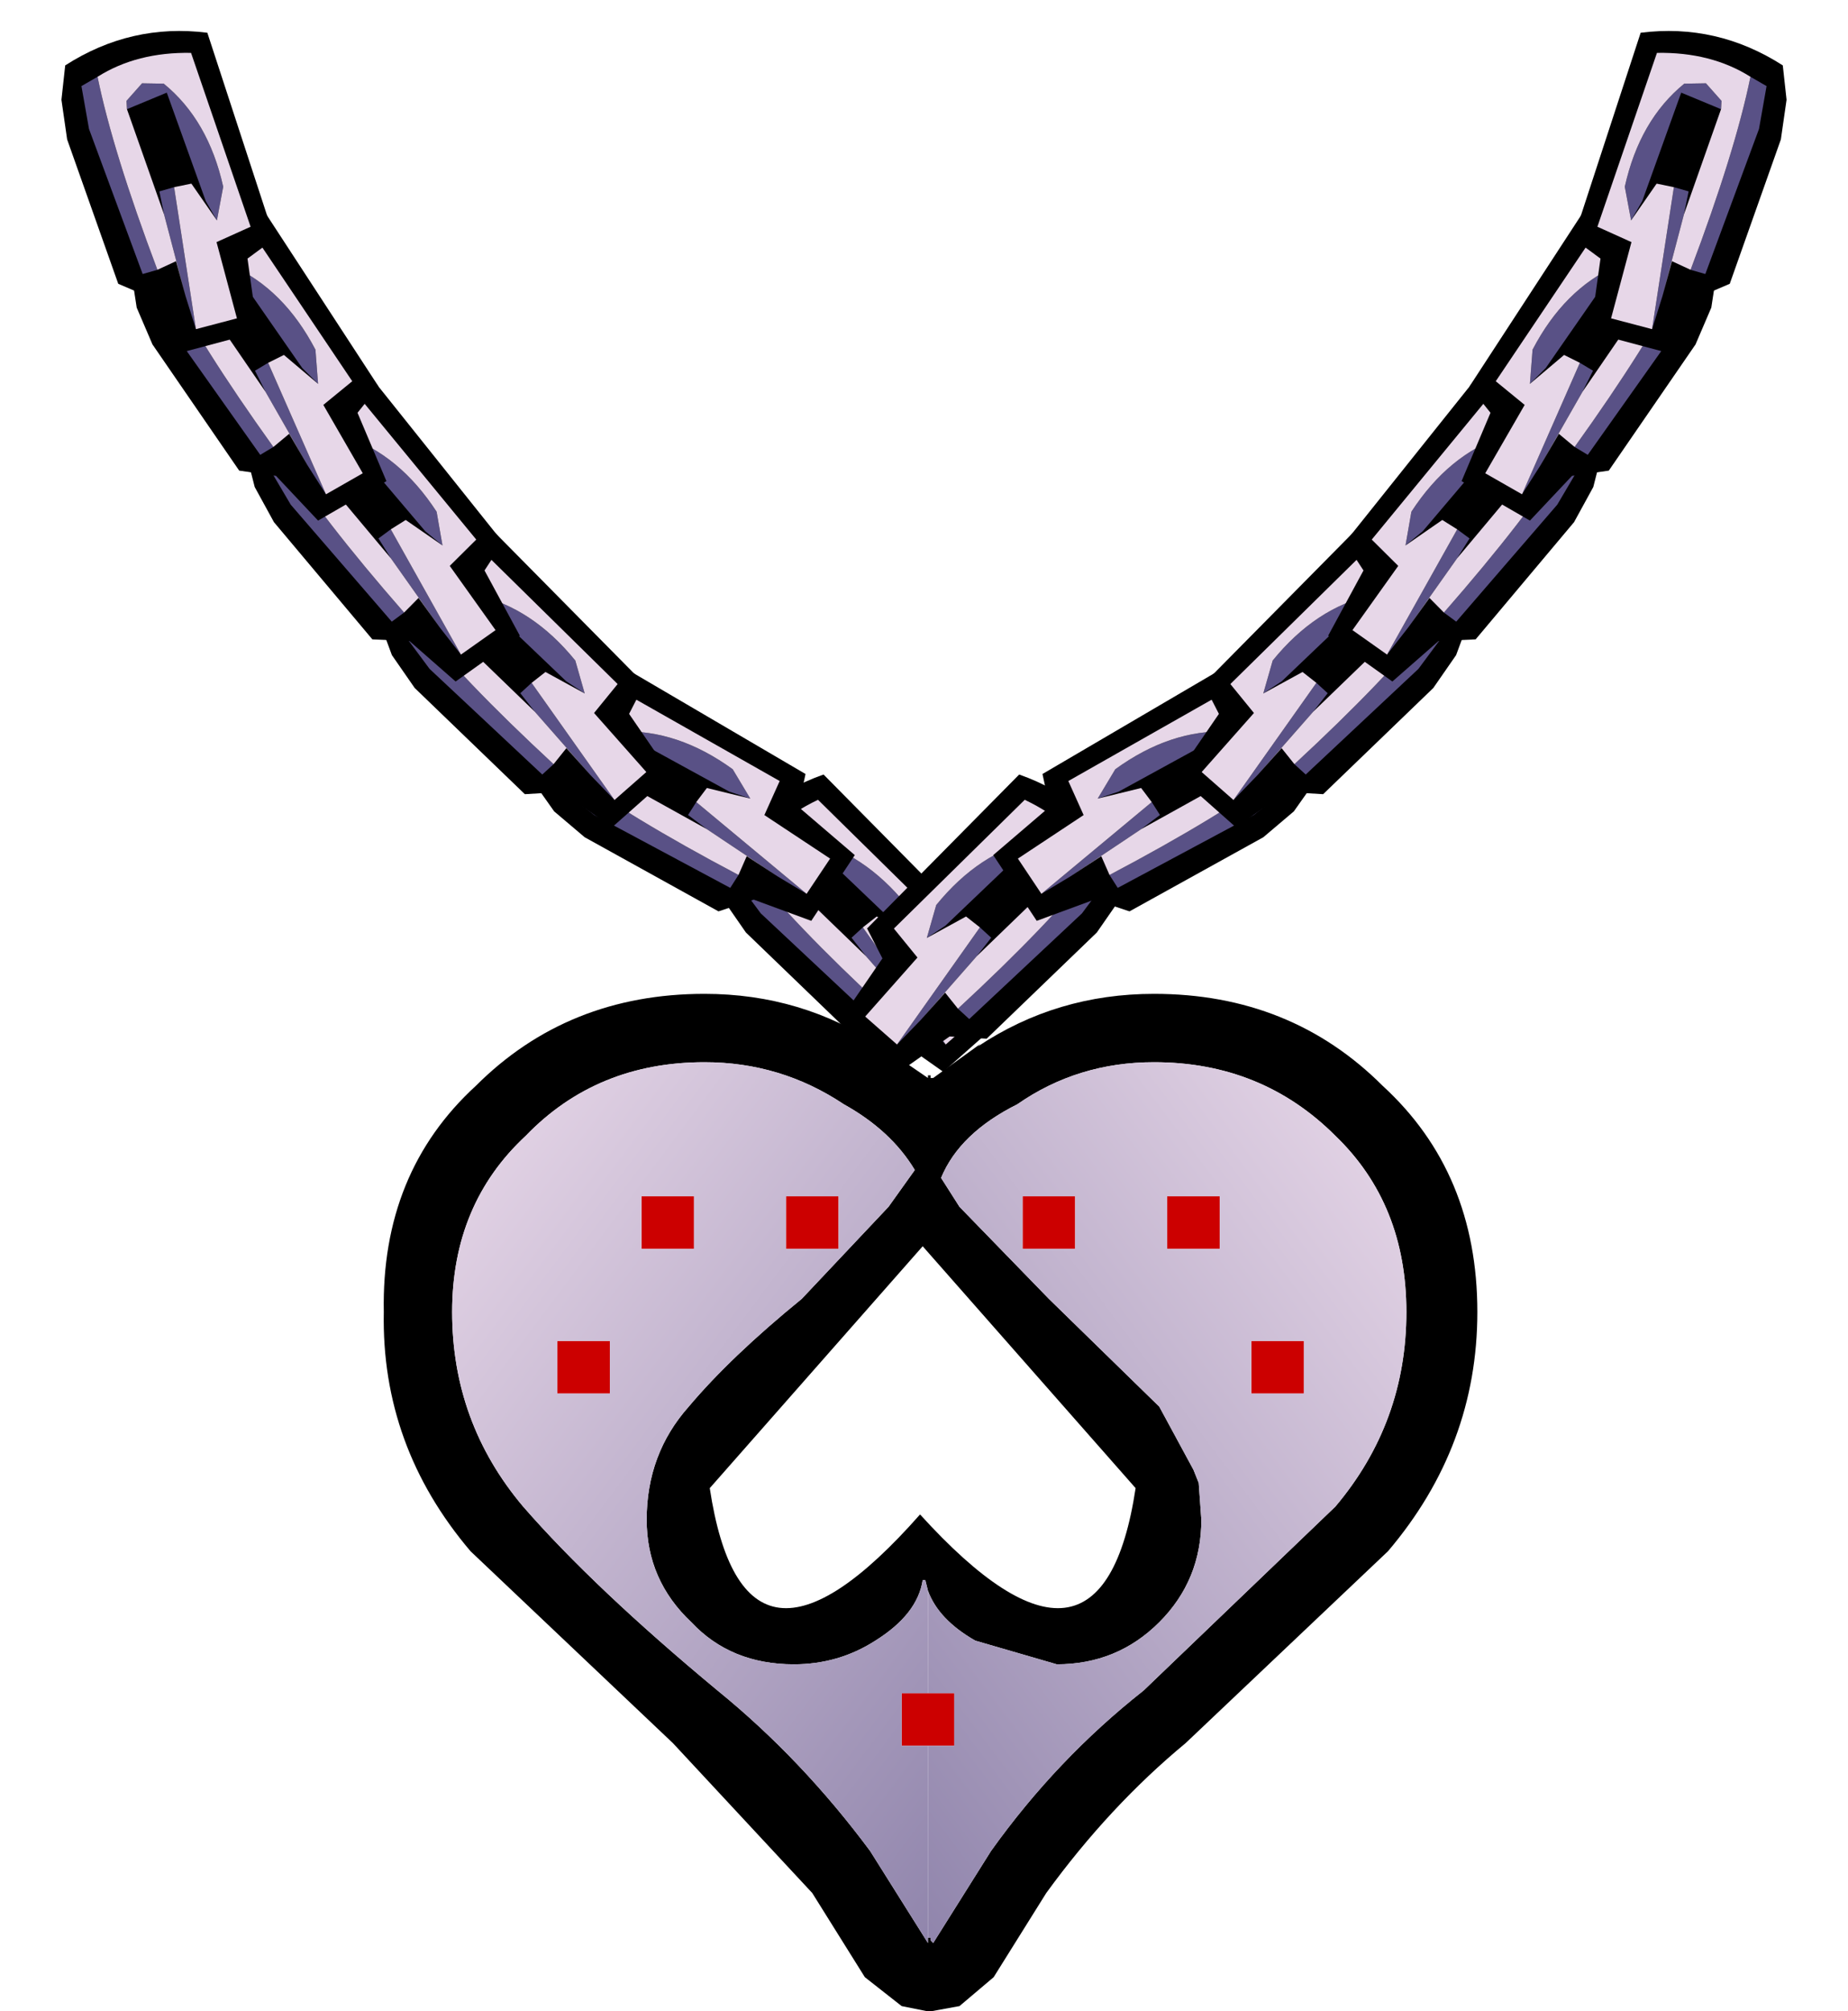
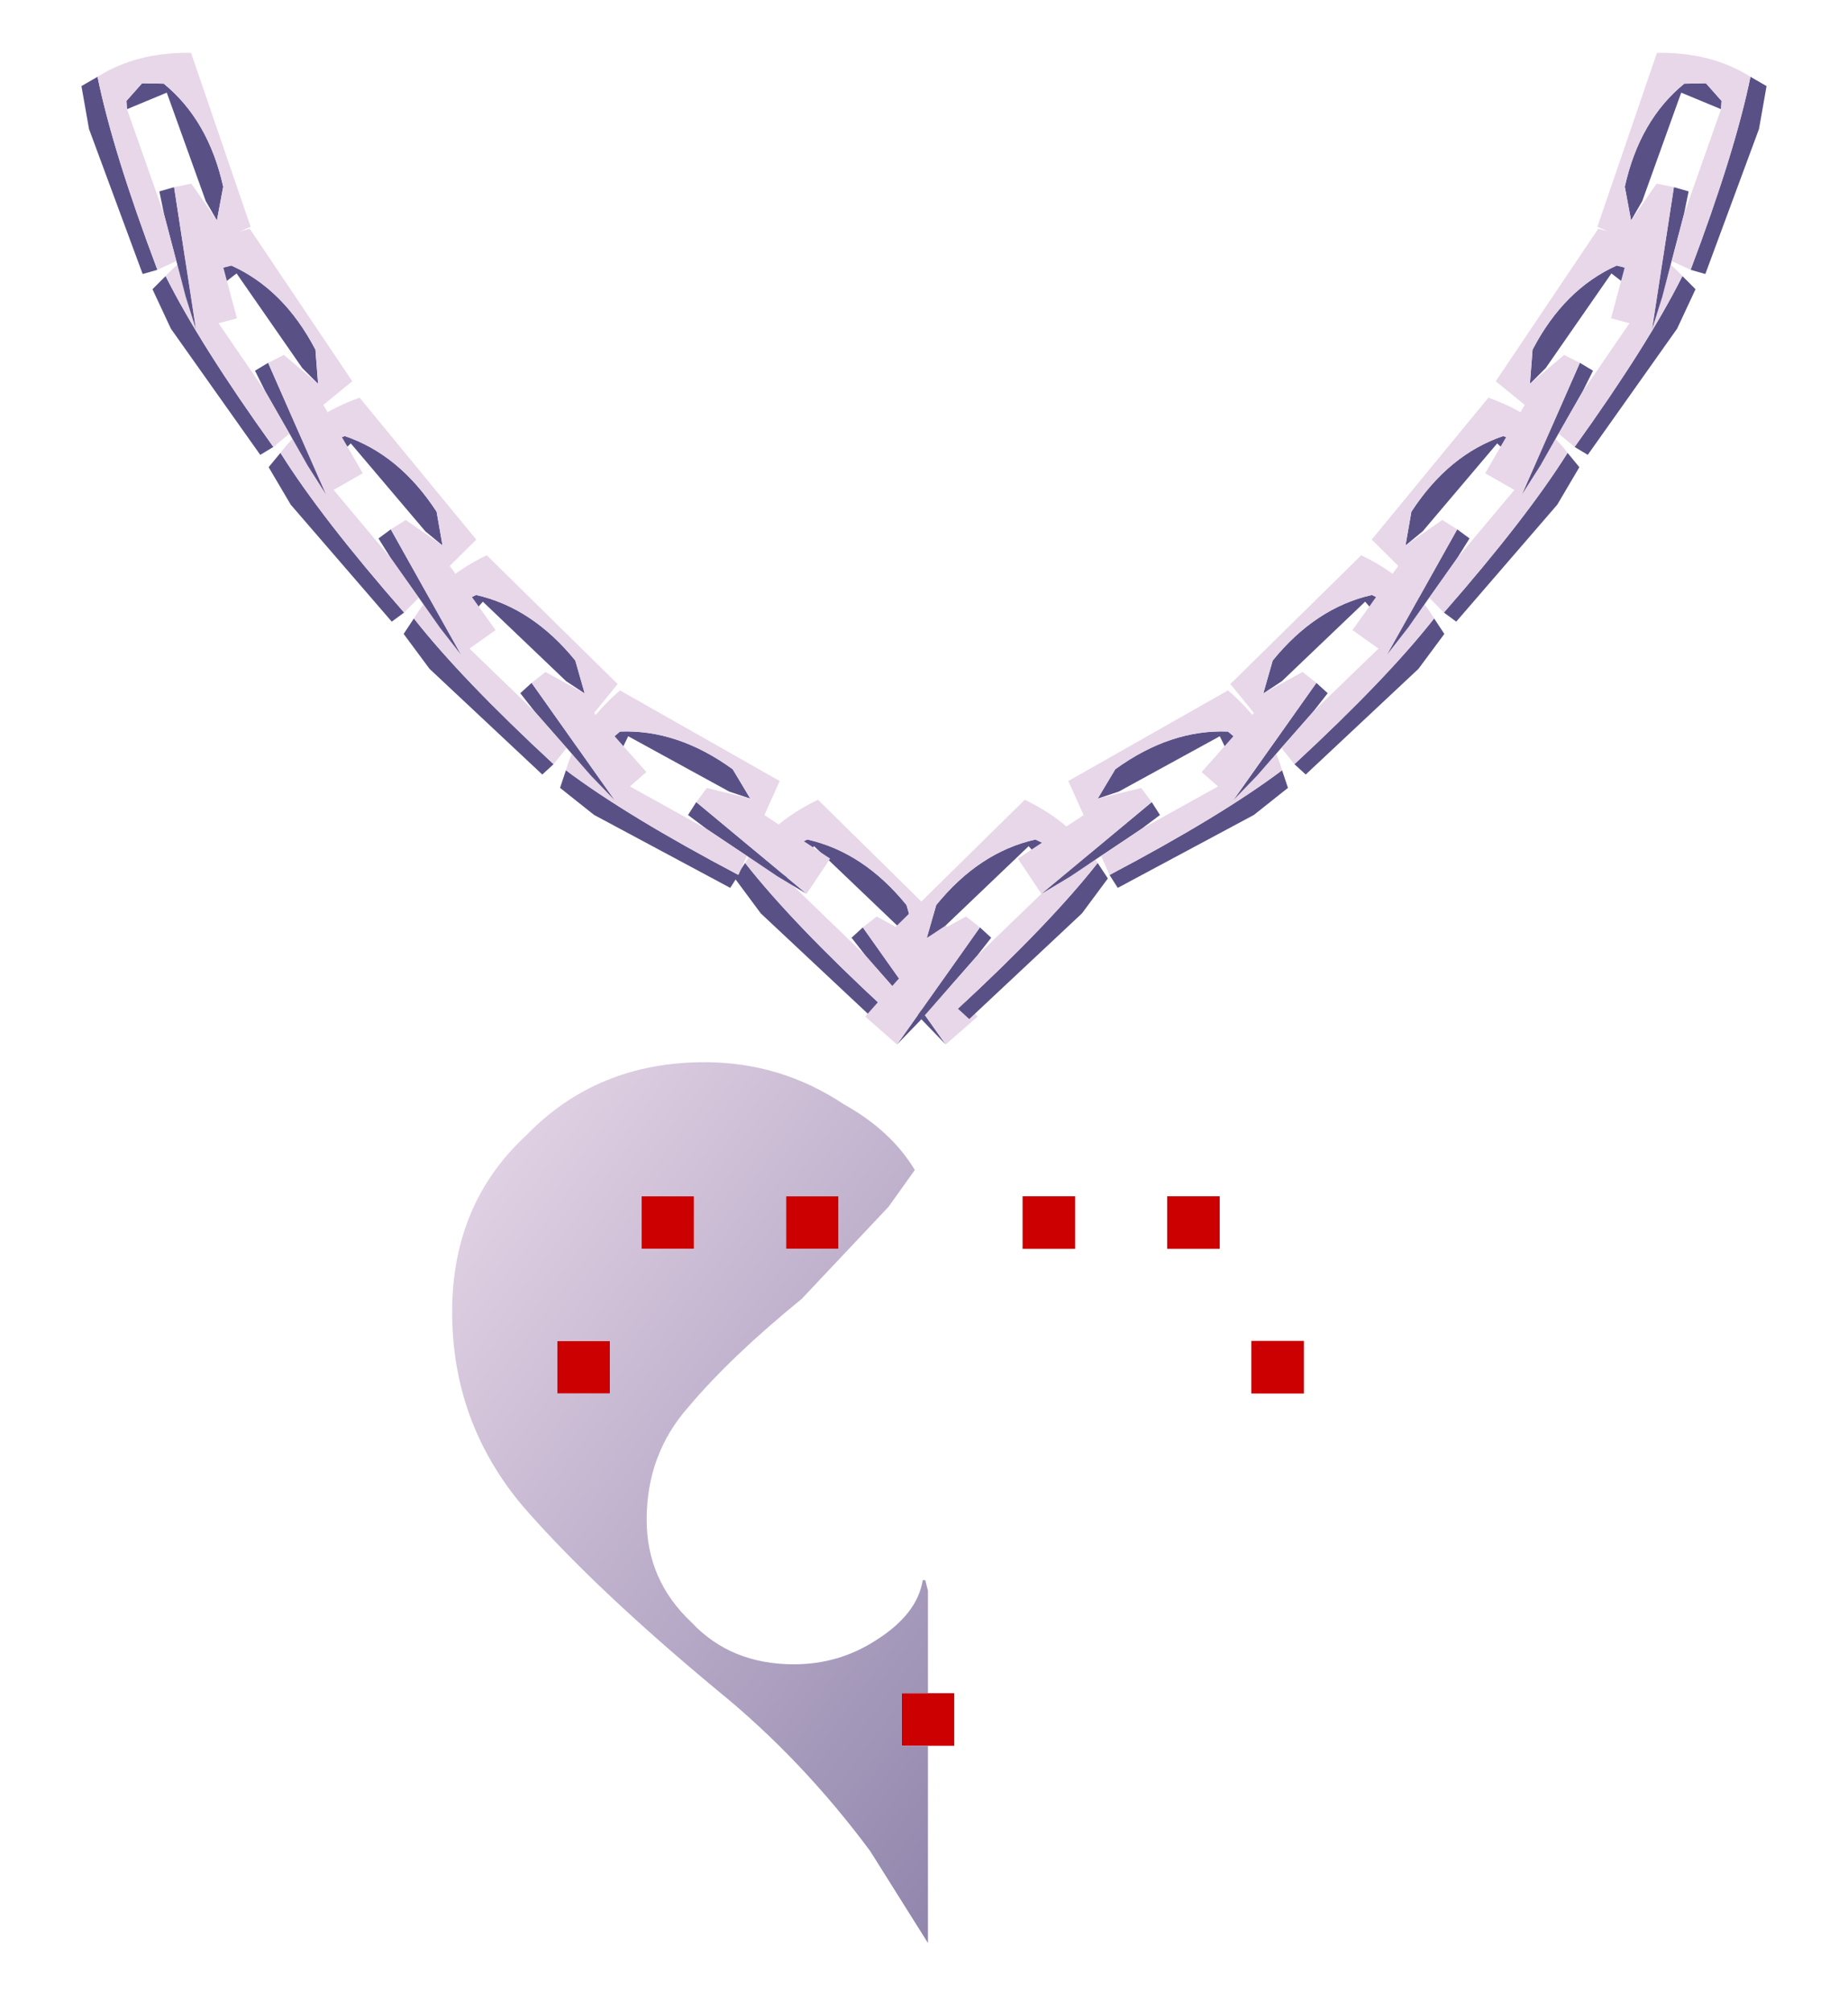
<svg xmlns="http://www.w3.org/2000/svg" xmlns:xlink="http://www.w3.org/1999/xlink" height="38.25px" width="35.15px">
  <g transform="matrix(1.0, 0.0, 0.0, 1.0, -2.2, -0.7)">
    <use height="6.0" transform="matrix(0.979, -0.2, 0.2, 0.979, 15.466, 15.919)" width="4.85" xlink:href="#sprite0" />
    <use height="6.0" transform="matrix(-0.979, -0.2, -0.2, 0.979, 23.984, 15.919)" width="4.85" xlink:href="#sprite0" />
    <use height="6.0" transform="matrix(0.894, -0.446, 0.446, 0.894, 11.781, 14.431)" width="4.85" xlink:href="#sprite0" />
    <use height="6.0" transform="matrix(0.979, -0.2, 0.2, 0.979, 9.166, 11.269)" width="4.85" xlink:href="#sprite0" />
    <use height="6.0" transform="matrix(0.995, -0.096, 0.096, 0.995, 6.758, 8.031)" width="4.85" xlink:href="#sprite0" />
    <use height="6.0" transform="matrix(1.0, 0.0, 0.0, 1.0, 4.7, 4.6)" width="4.85" xlink:href="#sprite0" />
    <use height="6.0" transform="matrix(0.966, 0.259, -0.259, 0.966, 3.777, 0.688)" width="4.85" xlink:href="#sprite0" />
    <use height="6.0" transform="matrix(-0.894, -0.446, -0.446, 0.894, 27.769, 14.431)" width="4.85" xlink:href="#sprite0" />
    <use height="6.0" transform="matrix(-0.979, -0.2, -0.2, 0.979, 30.384, 11.269)" width="4.85" xlink:href="#sprite0" />
    <use height="6.0" transform="matrix(-0.995, -0.096, -0.096, 0.995, 32.792, 8.031)" width="4.85" xlink:href="#sprite0" />
    <use height="6.0" transform="matrix(-1.0, 0.0, 0.0, 1.0, 34.85, 4.6)" width="4.85" xlink:href="#sprite0" />
    <use height="6.0" transform="matrix(-0.966, 0.259, 0.259, 0.966, 35.773, 0.688)" width="4.85" xlink:href="#sprite0" />
    <use height="19.35" transform="matrix(1.0, 0.0, 0.0, 1.0, 9.5, 19.6)" width="20.8" xlink:href="#shape1" />
    <use height="8.9" transform="matrix(1.0, 0.0, 0.0, 1.0, 17.25, 27.25)" width="10.9" xlink:href="#sprite1" />
  </g>
  <defs>
    <g id="sprite0" transform="matrix(1.0, 0.0, 0.0, 1.0, 0.3, 0.45)">
      <use height="6.0" transform="matrix(1.0, 0.0, 0.0, 1.0, -0.3, -0.45)" width="4.85" xlink:href="#shape0" />
    </g>
    <g id="shape0" transform="matrix(1.0, 0.0, 0.0, 1.0, 0.3, 0.45)">
-       <path d="M2.45 4.7 L1.75 4.6 0.1 2.2 -0.2 1.5 -0.3 0.85 Q0.7 -0.25 2.15 -0.45 L4.4 3.0 4.0 3.5 4.55 4.8 3.25 5.55 2.45 4.7" fill="#000000" fill-rule="evenodd" stroke="none" />
      <path d="M1.05 1.35 L1.0 1.2 1.2 0.8 1.6 0.7 Q2.6 1.15 3.2 2.3 L3.25 2.95 2.95 2.65 1.7 0.85 1.05 1.35 M2.3 2.55 L3.4 5.05 3.05 4.5 2.25 3.1 2.05 2.7 2.3 2.55 M0.35 0.9 Q1.0 2.2 2.4 4.15 L2.15 4.3 0.45 1.9 0.1 1.15 0.35 0.9" fill="#595186" fill-rule="evenodd" stroke="none" />
      <path d="M3.25 2.95 L3.2 2.3 Q2.6 1.15 1.6 0.7 L1.2 0.8 1.0 1.2 1.05 1.35 2.25 3.1 3.05 4.5 2.7 3.9 2.4 4.15 Q1.0 2.2 0.35 0.9 0.95 0.25 1.95 0.0 L3.9 2.9 3.35 3.35 4.1 4.65 3.4 5.05 2.3 2.55 2.6 2.4 3.25 2.95" fill="#e7d7e8" fill-rule="evenodd" stroke="none" />
    </g>
    <g id="shape1" transform="matrix(1.0, 0.0, 0.0, 1.0, -9.5, -19.6)">
-       <path d="M28.5 21.35 Q30.3 23.0 30.3 25.65 30.3 28.2 28.6 30.2 L24.75 33.85 Q23.3 35.05 22.1 36.7 L21.1 38.3 20.45 38.85 19.9 38.95 19.85 38.95 19.35 38.85 18.65 38.3 17.65 36.7 15.0 33.85 11.15 30.2 Q9.45 28.2 9.5 25.65 9.45 23.0 11.25 21.35 13.0 19.6 15.6 19.6 17.45 19.6 18.95 20.6 L18.9 20.55 19.85 21.2 19.85 21.15 19.9 21.15 19.9 21.2 19.95 21.2 20.85 20.55 20.8 20.6 Q22.3 19.6 24.15 19.6 26.75 19.6 28.5 21.35 M19.85 37.55 L19.9 37.55 19.9 37.6 19.95 37.65 21.05 35.9 Q22.3 34.15 23.95 32.85 L27.6 29.35 Q28.95 27.75 28.95 25.65 28.95 23.6 27.6 22.3 26.2 20.9 24.15 20.9 22.7 20.9 21.55 21.7 20.45 22.25 20.1 23.1 L20.45 23.65 22.15 25.4 24.25 27.45 24.9 28.65 25.0 28.9 25.05 29.6 Q25.05 30.75 24.25 31.55 23.45 32.35 22.3 32.35 L20.75 31.9 Q20.05 31.5 19.85 30.95 L19.8 30.75 19.8 30.85 19.8 30.8 19.8 30.75 19.75 30.75 Q19.65 31.4 18.85 31.9 18.15 32.35 17.3 32.35 16.1 32.35 15.35 31.55 14.5 30.75 14.5 29.6 14.5 28.35 15.3 27.45 16.1 26.5 17.45 25.4 L19.1 23.65 19.6 22.95 Q19.15 22.2 18.25 21.7 17.05 20.9 15.6 20.9 13.55 20.9 12.2 22.3 10.8 23.6 10.8 25.65 10.8 27.75 12.15 29.35 13.5 30.9 15.85 32.85 17.45 34.15 18.75 35.9 L19.85 37.65 19.85 37.6 19.85 37.55 M19.75 24.4 L15.7 29.0 Q16.35 33.3 19.7 29.5 23.15 33.3 23.8 29.0 L19.75 24.4" fill="#000000" fill-rule="evenodd" stroke="none" />
      <path d="M25.4 23.45 L25.4 24.45 24.4 24.45 24.4 23.45 25.4 23.45 M19.85 32.9 L20.35 32.9 20.35 33.9 19.85 33.9 19.35 33.9 19.35 32.9 19.85 32.9 M27.0 27.2 L26.0 27.2 26.0 26.2 27.0 26.2 27.0 27.2 M21.65 24.45 L21.65 23.45 22.65 23.45 22.65 24.45 21.65 24.45 M17.15 23.45 L18.15 23.45 18.15 24.45 17.15 24.45 17.15 23.45 M15.4 24.45 L14.4 24.45 14.4 23.45 15.4 23.45 15.4 24.45 M12.8 26.2 L13.8 26.2 13.8 27.2 12.8 27.2 12.8 26.2" fill="#cc0000" fill-rule="evenodd" stroke="none" />
      <path d="M19.85 37.55 L19.85 37.6 19.85 37.65 18.75 35.9 Q17.45 34.15 15.85 32.85 13.5 30.9 12.15 29.35 10.8 27.75 10.8 25.65 10.8 23.6 12.2 22.3 13.55 20.9 15.6 20.9 17.05 20.9 18.25 21.7 19.15 22.2 19.6 22.95 L19.1 23.65 17.45 25.4 Q16.1 26.5 15.3 27.45 14.5 28.35 14.5 29.6 14.5 30.75 15.35 31.55 16.1 32.35 17.3 32.35 18.15 32.35 18.85 31.9 19.65 31.4 19.75 30.75 L19.8 30.75 19.8 30.8 19.8 30.85 19.8 30.75 19.85 30.95 19.85 32.9 19.35 32.9 19.35 33.9 19.85 33.9 19.85 37.55 M12.8 26.2 L12.8 27.2 13.8 27.2 13.8 26.2 12.8 26.2 M15.4 24.45 L15.4 23.45 14.4 23.45 14.4 24.45 15.4 24.45 M17.15 23.45 L17.15 24.45 18.15 24.45 18.15 23.45 17.15 23.45" fill="url(#gradient0)" fill-rule="evenodd" stroke="none" />
-       <path d="M25.4 23.45 L24.4 23.45 24.4 24.45 25.4 24.45 25.4 23.45 M19.85 30.95 Q20.05 31.5 20.75 31.9 L22.3 32.35 Q23.45 32.35 24.25 31.55 25.05 30.75 25.05 29.6 L25.0 28.9 24.9 28.65 24.25 27.45 22.15 25.4 20.45 23.65 20.1 23.1 Q20.45 22.25 21.55 21.7 22.7 20.9 24.15 20.9 26.2 20.9 27.6 22.3 28.95 23.6 28.95 25.65 28.95 27.75 27.6 29.35 L23.95 32.85 Q22.3 34.15 21.05 35.9 L19.95 37.65 19.9 37.6 19.9 37.55 19.85 37.55 19.85 33.9 20.35 33.9 20.35 32.9 19.85 32.9 19.85 30.95 M21.65 24.45 L22.65 24.45 22.65 23.45 21.65 23.45 21.65 24.45 M27.0 27.2 L27.0 26.2 26.0 26.2 26.0 27.2 27.0 27.2" fill="url(#gradient1)" fill-rule="evenodd" stroke="none" />
    </g>
    <linearGradient gradientTransform="matrix(0.021, 0.017, -0.006, 0.008, 12.75, 28.2)" gradientUnits="userSpaceOnUse" id="gradient0" spreadMethod="reflect" x1="-819.2" x2="819.2">
      <stop offset="0.0" stop-color="#595186" />
      <stop offset="0.376" stop-color="#e7d7e8" />
      <stop offset="1.0" stop-color="#595186" />
    </linearGradient>
    <linearGradient gradientTransform="matrix(-0.021, 0.017, 0.006, 0.008, 27.0, 28.2)" gradientUnits="userSpaceOnUse" id="gradient1" spreadMethod="reflect" x1="-819.2" x2="819.2">
      <stop offset="0.0" stop-color="#595186" />
      <stop offset="0.376" stop-color="#e7d7e8" />
      <stop offset="1.0" stop-color="#595186" />
    </linearGradient>
    <g id="sprite1" transform="matrix(1.0, 0.0, 0.0, 1.0, 8.65, 2.25)">
      <use height="3.25" transform="matrix(1.0, 0.0, 0.0, 1.0, -1.6, -1.6)" width="3.2" xlink:href="#morphshape0" />
    </g>
    <g id="morphshape0" transform="matrix(1.0, 0.0, 0.0, 1.0, 1.6, 1.6)">
      <path d="M-1.25 0.0 L-0.2 0.2 0.0 1.25 0.2 0.2 1.25 0.0 0.2 -0.2 0.0 -1.25 -0.2 -0.2 -1.25 0.0" fill="#ffffff" fill-opacity="0.0" fill-rule="evenodd" stroke="none" />
-       <path d="M-1.25 0.0 L-0.2 -0.2 0.0 -1.25 0.2 -0.2 1.25 0.0 0.2 0.2 0.0 1.25 -0.2 0.2 -1.25 0.0 Z" fill="none" stroke="#000000" stroke-linecap="round" stroke-linejoin="round" stroke-opacity="0.0" stroke-width="1.0" />
    </g>
  </defs>
</svg>